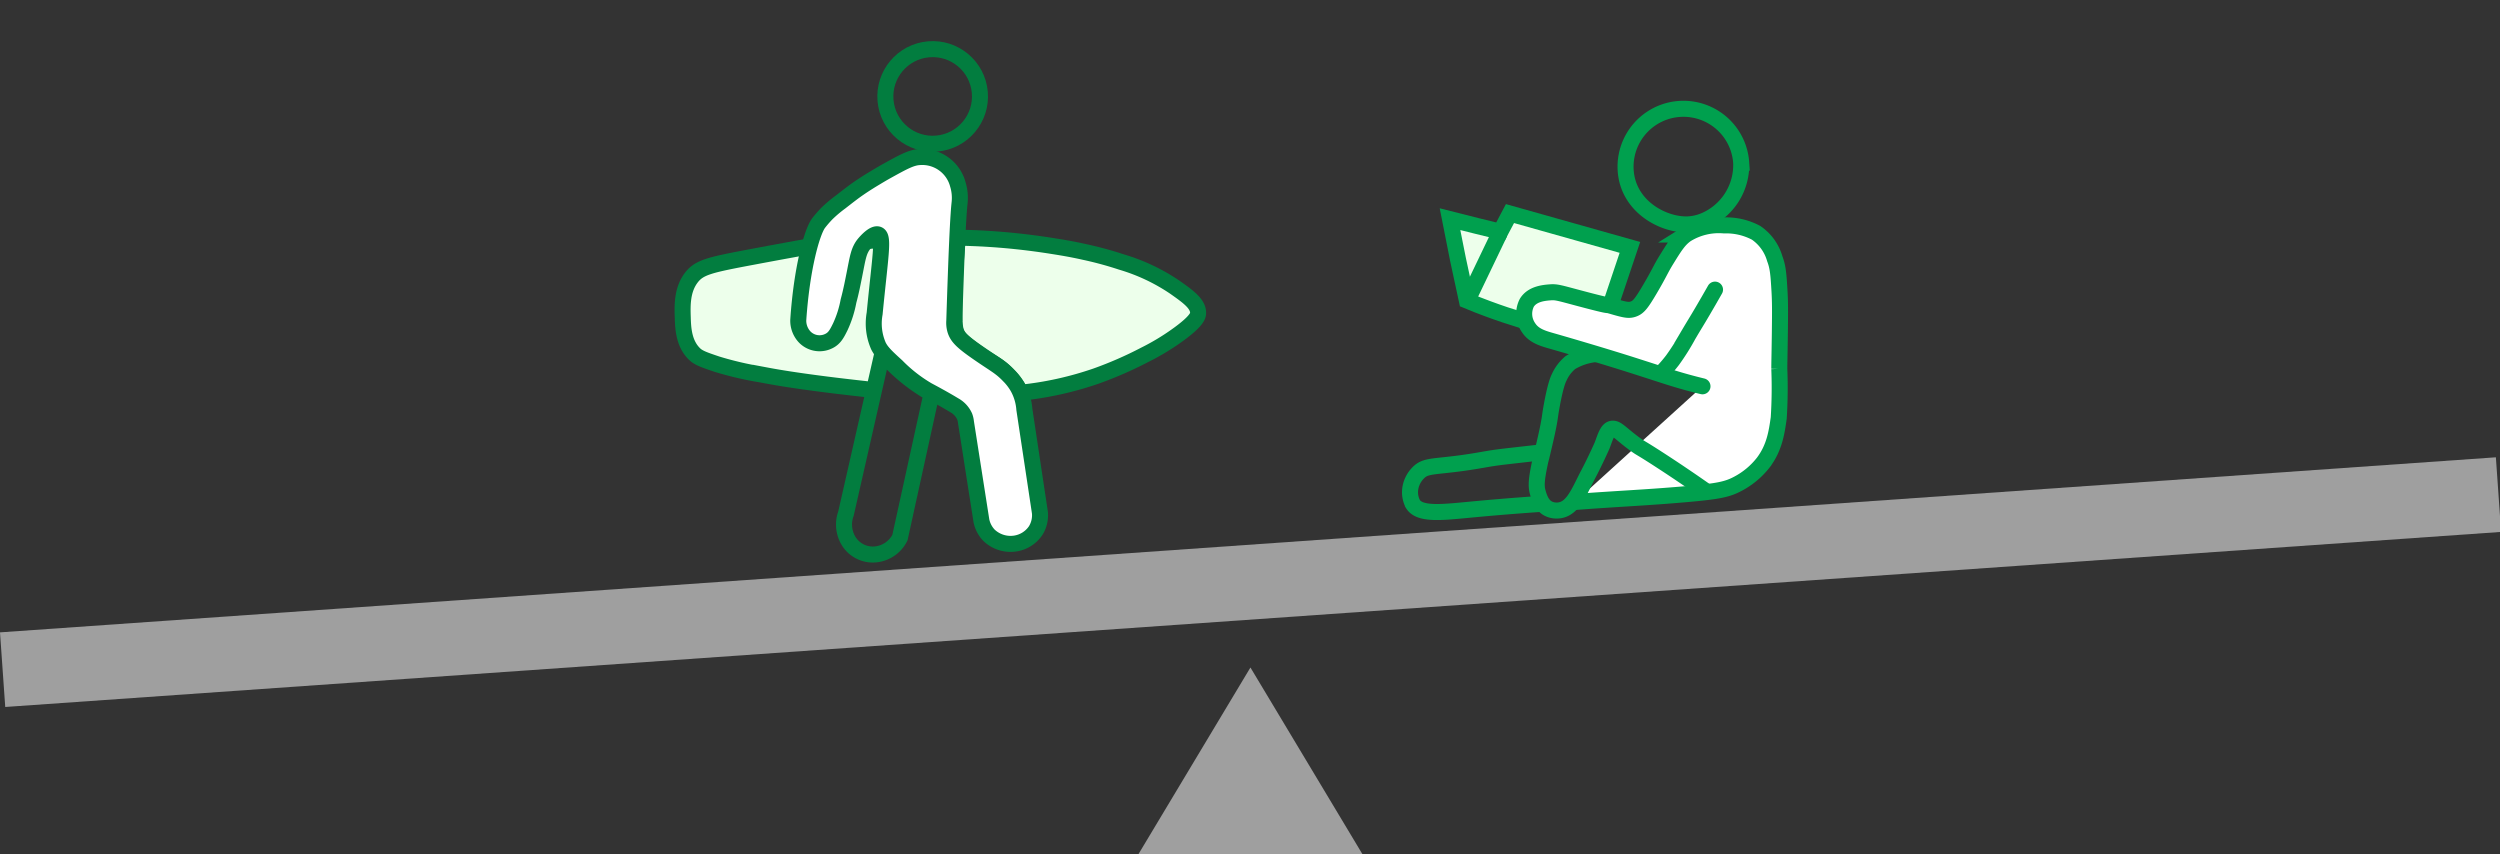
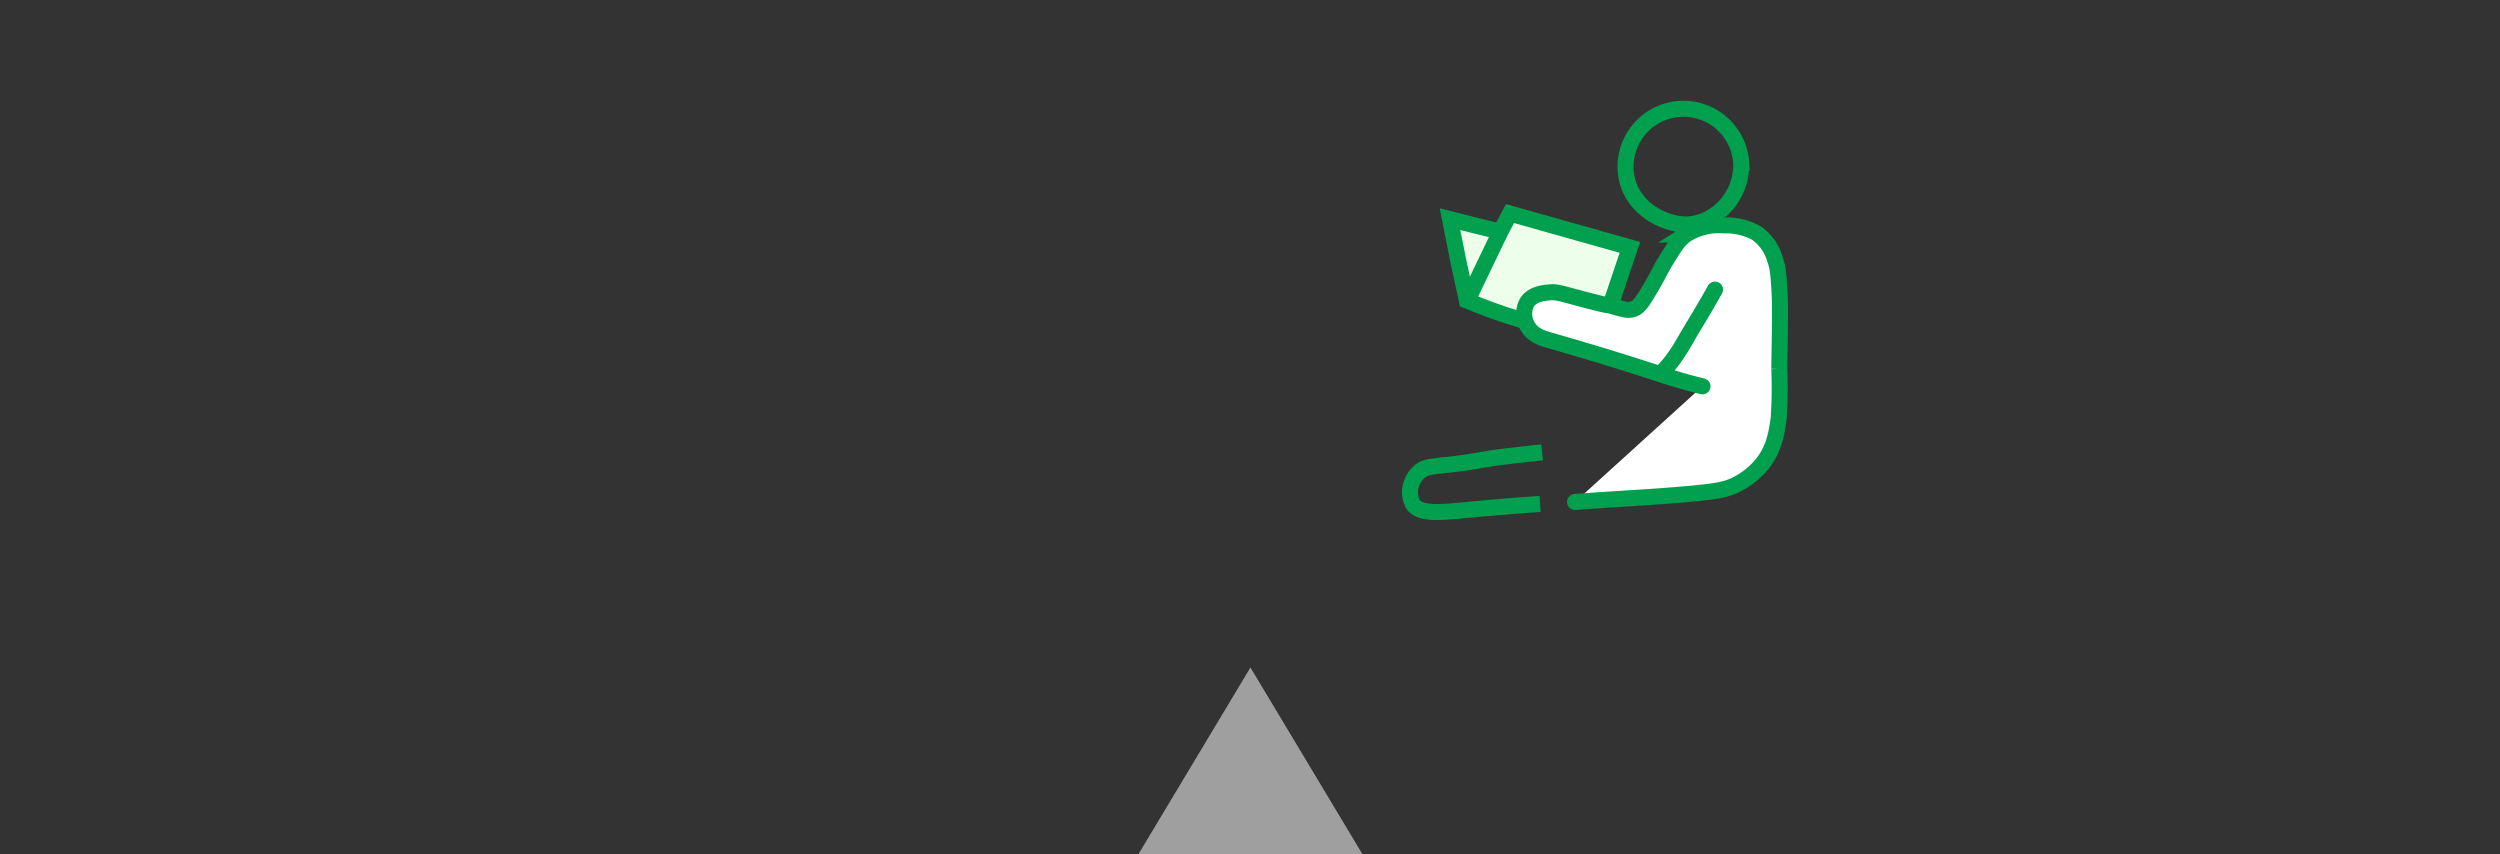
<svg xmlns="http://www.w3.org/2000/svg" width="468.171" height="160.002" viewBox="0 0 468.171 160.002">
  <rect x="0" y="0" width="468.171" height="160.002" fill="#333333" stroke="none" />
  <defs>
    <clipPath id="clip-path">
-       <rect id="矩形_802" data-name="矩形 802" width="106.036" height="104.093" fill="none" />
-     </clipPath>
+       </clipPath>
    <clipPath id="clip-path-2">
      <rect id="矩形_813" data-name="矩形 813" width="79.55" height="78.689" fill="none" />
    </clipPath>
  </defs>
  <g id="img_sec03_06" transform="translate(-293.915 -5369.445)">
    <path id="多边形_3" data-name="多边形 3" d="M21,0,42,35H0Z" transform="translate(507.082 5494.447)" fill="#9f9f9f" />
-     <rect id="矩形_726" data-name="矩形 726" width="468.335" height="14" transform="matrix(0.998, -0.07, 0.07, 0.998, 293.915, 5487.867)" fill="#9f9f9f" />
    <g id="组_13104" data-name="组 13104" transform="matrix(0.996, -0.087, 0.087, 0.996, 416.896, 5382.387)">
      <g id="组_13103" data-name="组 13103" transform="translate(-3.265 -4)" clip-path="url(#clip-path)">
        <circle id="椭圆_116" data-name="椭圆 116" cx="8.863" cy="8.863" r="8.863" transform="translate(45.449 4.735)" fill="none" stroke="#027d3f" stroke-miterlimit="10" stroke-width="3" />
        <path id="路径_39490" data-name="路径 39490" d="M101.627,67.015c2.2.337,6.269,1.02,11.311,2.274,1.853.461,3.688.921,6.135,1.7a66.95,66.95,0,0,1,6.686,2.461,36.009,36.009,0,0,1,9.527,5.553c2.316,1.954,4.208,3.549,3.933,5.322-.058.376-.315,1.41-4.4,3.8a43.913,43.913,0,0,1-6.216,3.022,71.537,71.537,0,0,1-9.5,3.194A62.771,62.771,0,0,1,104.852,96.2a14.836,14.836,0,0,0-3.072-4.607c-1.345-1.353-2.155-1.6-4.914-3.993-2.224-1.928-2.573-2.526-2.765-2.918-.517-1.058-.561-2-.307-5.069.38-4.589.943-8.094,1.075-8.908.305-1.878.579-3.419.768-4.454C97.183,66.407,99.23,66.648,101.627,67.015Z" transform="translate(-38.922 -25.883)" fill="#edffeb" stroke="#027d3f" stroke-miterlimit="10" stroke-width="3" />
-         <path id="路径_39491" data-name="路径 39491" d="M36.151,92.7l-1.785-.388c-3.018-.6-10.316-2.079-16.055-3.569-1.277-.332-2.2-.593-3.123-.852a62.1,62.1,0,0,1-7.983-2.614C5,84.313,3.893,83.832,3.2,83.049c-1.914-2.157-1.747-5.141-1.638-7.085.121-2.17.287-5.133,2.271-7.288,1.647-1.788,3.66-2.056,11.547-2.839,4.739-.47,8.563-.825,10.977-1.046s14.426,0,14.426,0" transform="translate(2.517 -25.227)" fill="#edffeb" stroke="#027d3f" stroke-miterlimit="10" stroke-width="3" />
-         <path id="路径_39488" data-name="路径 39488" d="M65.882,37.776a6.9,6.9,0,0,1,6.79,5.734,8.628,8.628,0,0,1,0,3.577c-.581,2.965-1.575,10.83-2.889,21.825a4.806,4.806,0,0,0,0,1.575c.248,1.455,1.151,2.476,4.052,4.877s3.78,2.86,5.177,4.577a10.5,10.5,0,0,1,1.575,2.476,9.953,9.953,0,0,1,.825,4.126q.612,9.783,1.224,19.565a5.45,5.45,0,0,1-1.075,3.244,5.626,5.626,0,0,1-4.126,2.1,5.848,5.848,0,0,1-4.651-1.951,5.512,5.512,0,0,1-1.2-2.852q-.637-9.34-1.276-18.682a4.059,4.059,0,0,0-.15-1.05A4.5,4.5,0,0,0,68.4,84.652c-2.006-1.471-4.208-2.889-4.7-3.21a27.633,27.633,0,0,1-5.4-5.027c-1.721-1.872-2.581-2.807-3.076-4.052a10.458,10.458,0,0,1-.186-6.114c1.964-10.538,3-14.114,1.979-14.686-.8-.447-2.455,1.157-2.67,1.365-1.274,1.233-1.519,2.548-2.445,5.7-.325,1.108-.891,3.119-1.534,4.848a20.041,20.041,0,0,1-1.956,4.684C47.544,69.6,47,70.4,45.6,70.776a3.882,3.882,0,0,1-4-1.307,4.449,4.449,0,0,1-.915-3.268c1.477-9.531,3.991-16.241,5.39-17.772a21.043,21.043,0,0,1,1.643-1.592A23.649,23.649,0,0,1,50.453,44.9c1.761-1.14,2.641-1.71,3.725-2.323,1.337-.756,2.422-1.286,3.336-1.733.393-.193,1.3-.637,2.216-1.043C62.824,38.431,64.371,37.746,65.882,37.776Z" transform="translate(-15.093 -13.079)" fill="#fff" stroke="#027d3f" stroke-miterlimit="10" stroke-width="3" />
        <path id="路径_39489" data-name="路径 39489" d="M60.107,103.118a33.668,33.668,0,0,0,8.5,8.364L60.36,137.853a5.731,5.731,0,0,1-4.606,2.726,5.321,5.321,0,0,1-5.358-3.76,5.955,5.955,0,0,1,.282-4.324Z" transform="translate(-19.345 -42.465)" fill="none" stroke="#027d3f" stroke-miterlimit="10" stroke-width="3" />
      </g>
    </g>
    <g id="组_13128" data-name="组 13128" transform="matrix(0.998, -0.07, 0.07, 0.998, 553.212, 5393.242)">
      <g id="组_13127" data-name="组 13127" transform="translate(-4 -2)" clip-path="url(#clip-path-2)">
        <path id="路径_39532" data-name="路径 39532" d="M41.968,11.278a11.311,11.311,0,0,1-7.612,10.348,9.071,9.071,0,0,1-3.222.486c-4.5-.182-10.836-4.069-10.836-10.834a10.835,10.835,0,0,1,21.671,0Z" transform="translate(28.144 2.031)" fill="none" stroke="#00a04e" stroke-miterlimit="10" stroke-width="3" />
        <path id="路径_39535" data-name="路径 39535" d="M24.582,37.872c-5.593-.007-10.068.076-13.075.15-5.425.134-9.555.327-10.673-1.8a4.73,4.73,0,0,1-.3-2.855,5.271,5.271,0,0,1,1.654-2.855c1.526-1.4,2.915-.887,9.169-1.353,3.086-.231,4.015-.45,7.213-.6.686-.034,2.317-.1,3.458-.152,1.521-.065,2.77-.114,3.605-.15" transform="translate(3.51 36.535)" fill="none" stroke="#00a04e" stroke-miterlimit="10" stroke-width="3" />
        <path id="路径_39537" data-name="路径 39537" d="M17.532,28.264c-2.041-.778-4.163-1.654-6.346-2.644q-1.936-.877-3.733-1.779-.578-3.862-1.114-7.825-.514-3.832-.968-7.581,2.407.8,4.847,1.586,2.212.716,4.405,1.412,1.015-1.63,2.028-3.26Q27.622,12.112,38.6,16.056L34.7,25.434" transform="translate(9.624 11.621)" fill="#edffeb" stroke="#00a04e" stroke-linecap="round" stroke-miterlimit="10" stroke-width="3" />
        <path id="路径_39538" data-name="路径 39538" d="M6.669,20.78,12.95,9.745" transform="translate(11.044 13.748)" fill="none" stroke="#00a04e" stroke-linecap="round" stroke-miterlimit="10" stroke-width="3" />
        <path id="路径_39533" data-name="路径 39533" d="M43.353,40.227c-.636-.2-1.575-.506-2.7-.9-2.1-.737-3.617-1.351-5.111-1.954-1.918-.775-4.744-1.907-6.012-2.407C22.475,32.2,16,29.856,16,29.856,14.178,29.2,12.542,28.617,11.641,27a4.549,4.549,0,0,1,0-4.661c1.145-1.62,3.366-1.642,4.508-1.651,1.167-.011,1.672.22,5.409,1.5,7.173,2.46,4.009,1.156,6.162,1.954,2.339.867,2.931.979,3.758.753.941-.26,1.542-.89,3.307-3.458,2-2.9,2.259-3.594,3.455-5.261,1.746-2.427,2.619-3.639,4.058-4.508a11.535,11.535,0,0,1,7.215-1.2,11.878,11.878,0,0,1,5.862,1.8,8.824,8.824,0,0,1,3.155,5.111c.491,1.6.484,3.09.453,6.012-.025,2.111-.137,3.688-.453,7.516l-.064.773c-.2,2.383-.287,3.351-.385,4.455-.032.363-.08.913-.152,1.835a89.09,89.09,0,0,1-.751,9.167c-.583,2.747-1.206,5.521-3.458,8.116a14.737,14.737,0,0,1-4.959,3.608c-2.138.97-3.892,1.181-9.875,1.291-5.683.1-10.162.022-15.3,0-2.38-.011-4.318,0-5.544,0" transform="translate(16.602 14.34)" fill="#fff" stroke="#00a04e" stroke-linecap="round" stroke-miterlimit="10" stroke-width="3" />
        <path id="路径_39536" data-name="路径 39536" d="M32.81,15.709c-.684,1.029-1.558,2.333-2.585,3.834-1.453,2.124-1.264,1.788-2.989,4.288a42.553,42.553,0,0,1-3.288,4.5,26.143,26.143,0,0,1-2,2.031" transform="translate(30.752 20.971)" fill="none" stroke="#00a04e" stroke-linecap="round" stroke-miterlimit="10" stroke-width="3" />
-         <path id="路径_39534" data-name="路径 39534" d="M23.875,20.345a11.255,11.255,0,0,0-4.811,1.245,7.654,7.654,0,0,0-2.254,2.557c-.22.359-.8,1.367-1.8,5.259-.513,2-.4,1.916-.9,3.758-.372,1.376-.742,2.57-1.2,4.058-.692,2.234-.666,2.021-.9,2.855-.762,2.7-1,4.033-.757,5.243.343,1.719.913,3.283,2.861,3.67,3.176.567,4.589-2.635,6.68-6.088,1.492-2.362,3.09-5.38,3.09-5.38.238-.505.292-.65.56-1.234.365-.8.805-1.636,1.394-1.77.975-.222,1.584.939,4.208,3.155,1.158.981.7.471,4.659,3.458.807.609,2.2,1.665,3.908,3.007,1.625,1.271,3.128,2.478,4.508,3.605" transform="translate(16.542 26.812)" fill="none" stroke="#00a04e" stroke-miterlimit="10" stroke-width="3" />
      </g>
    </g>
  </g>
</svg>